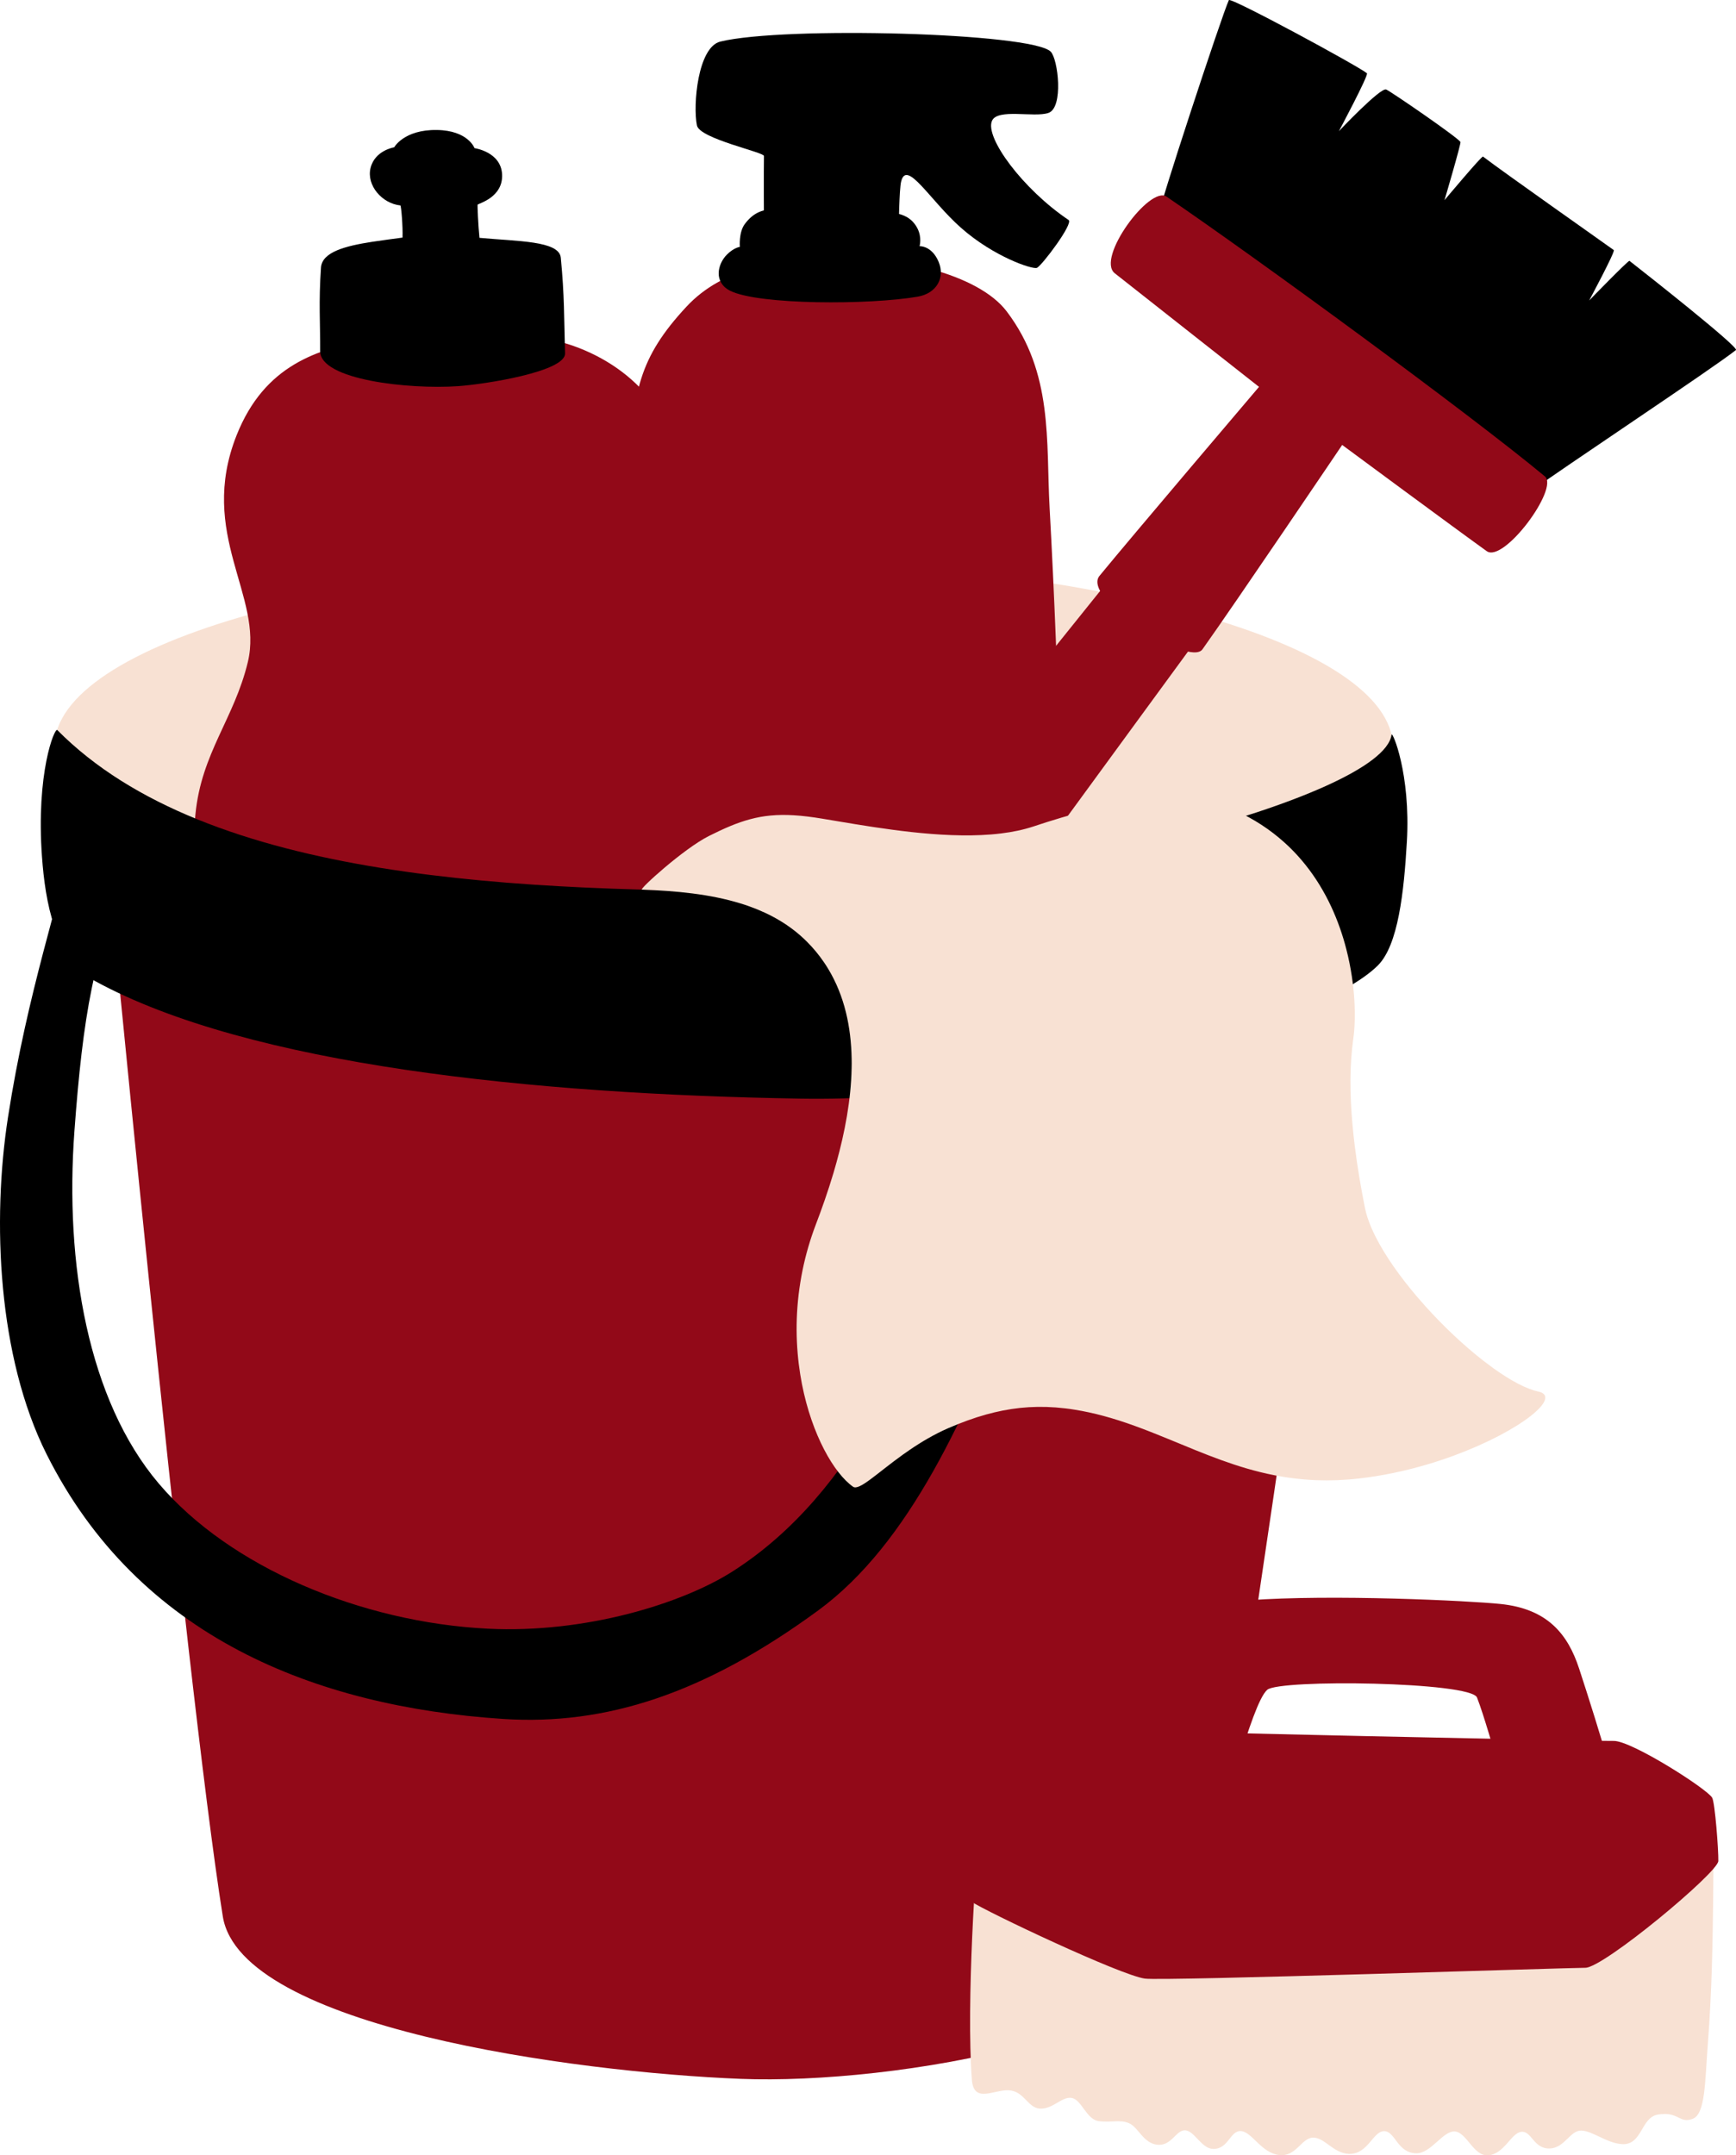
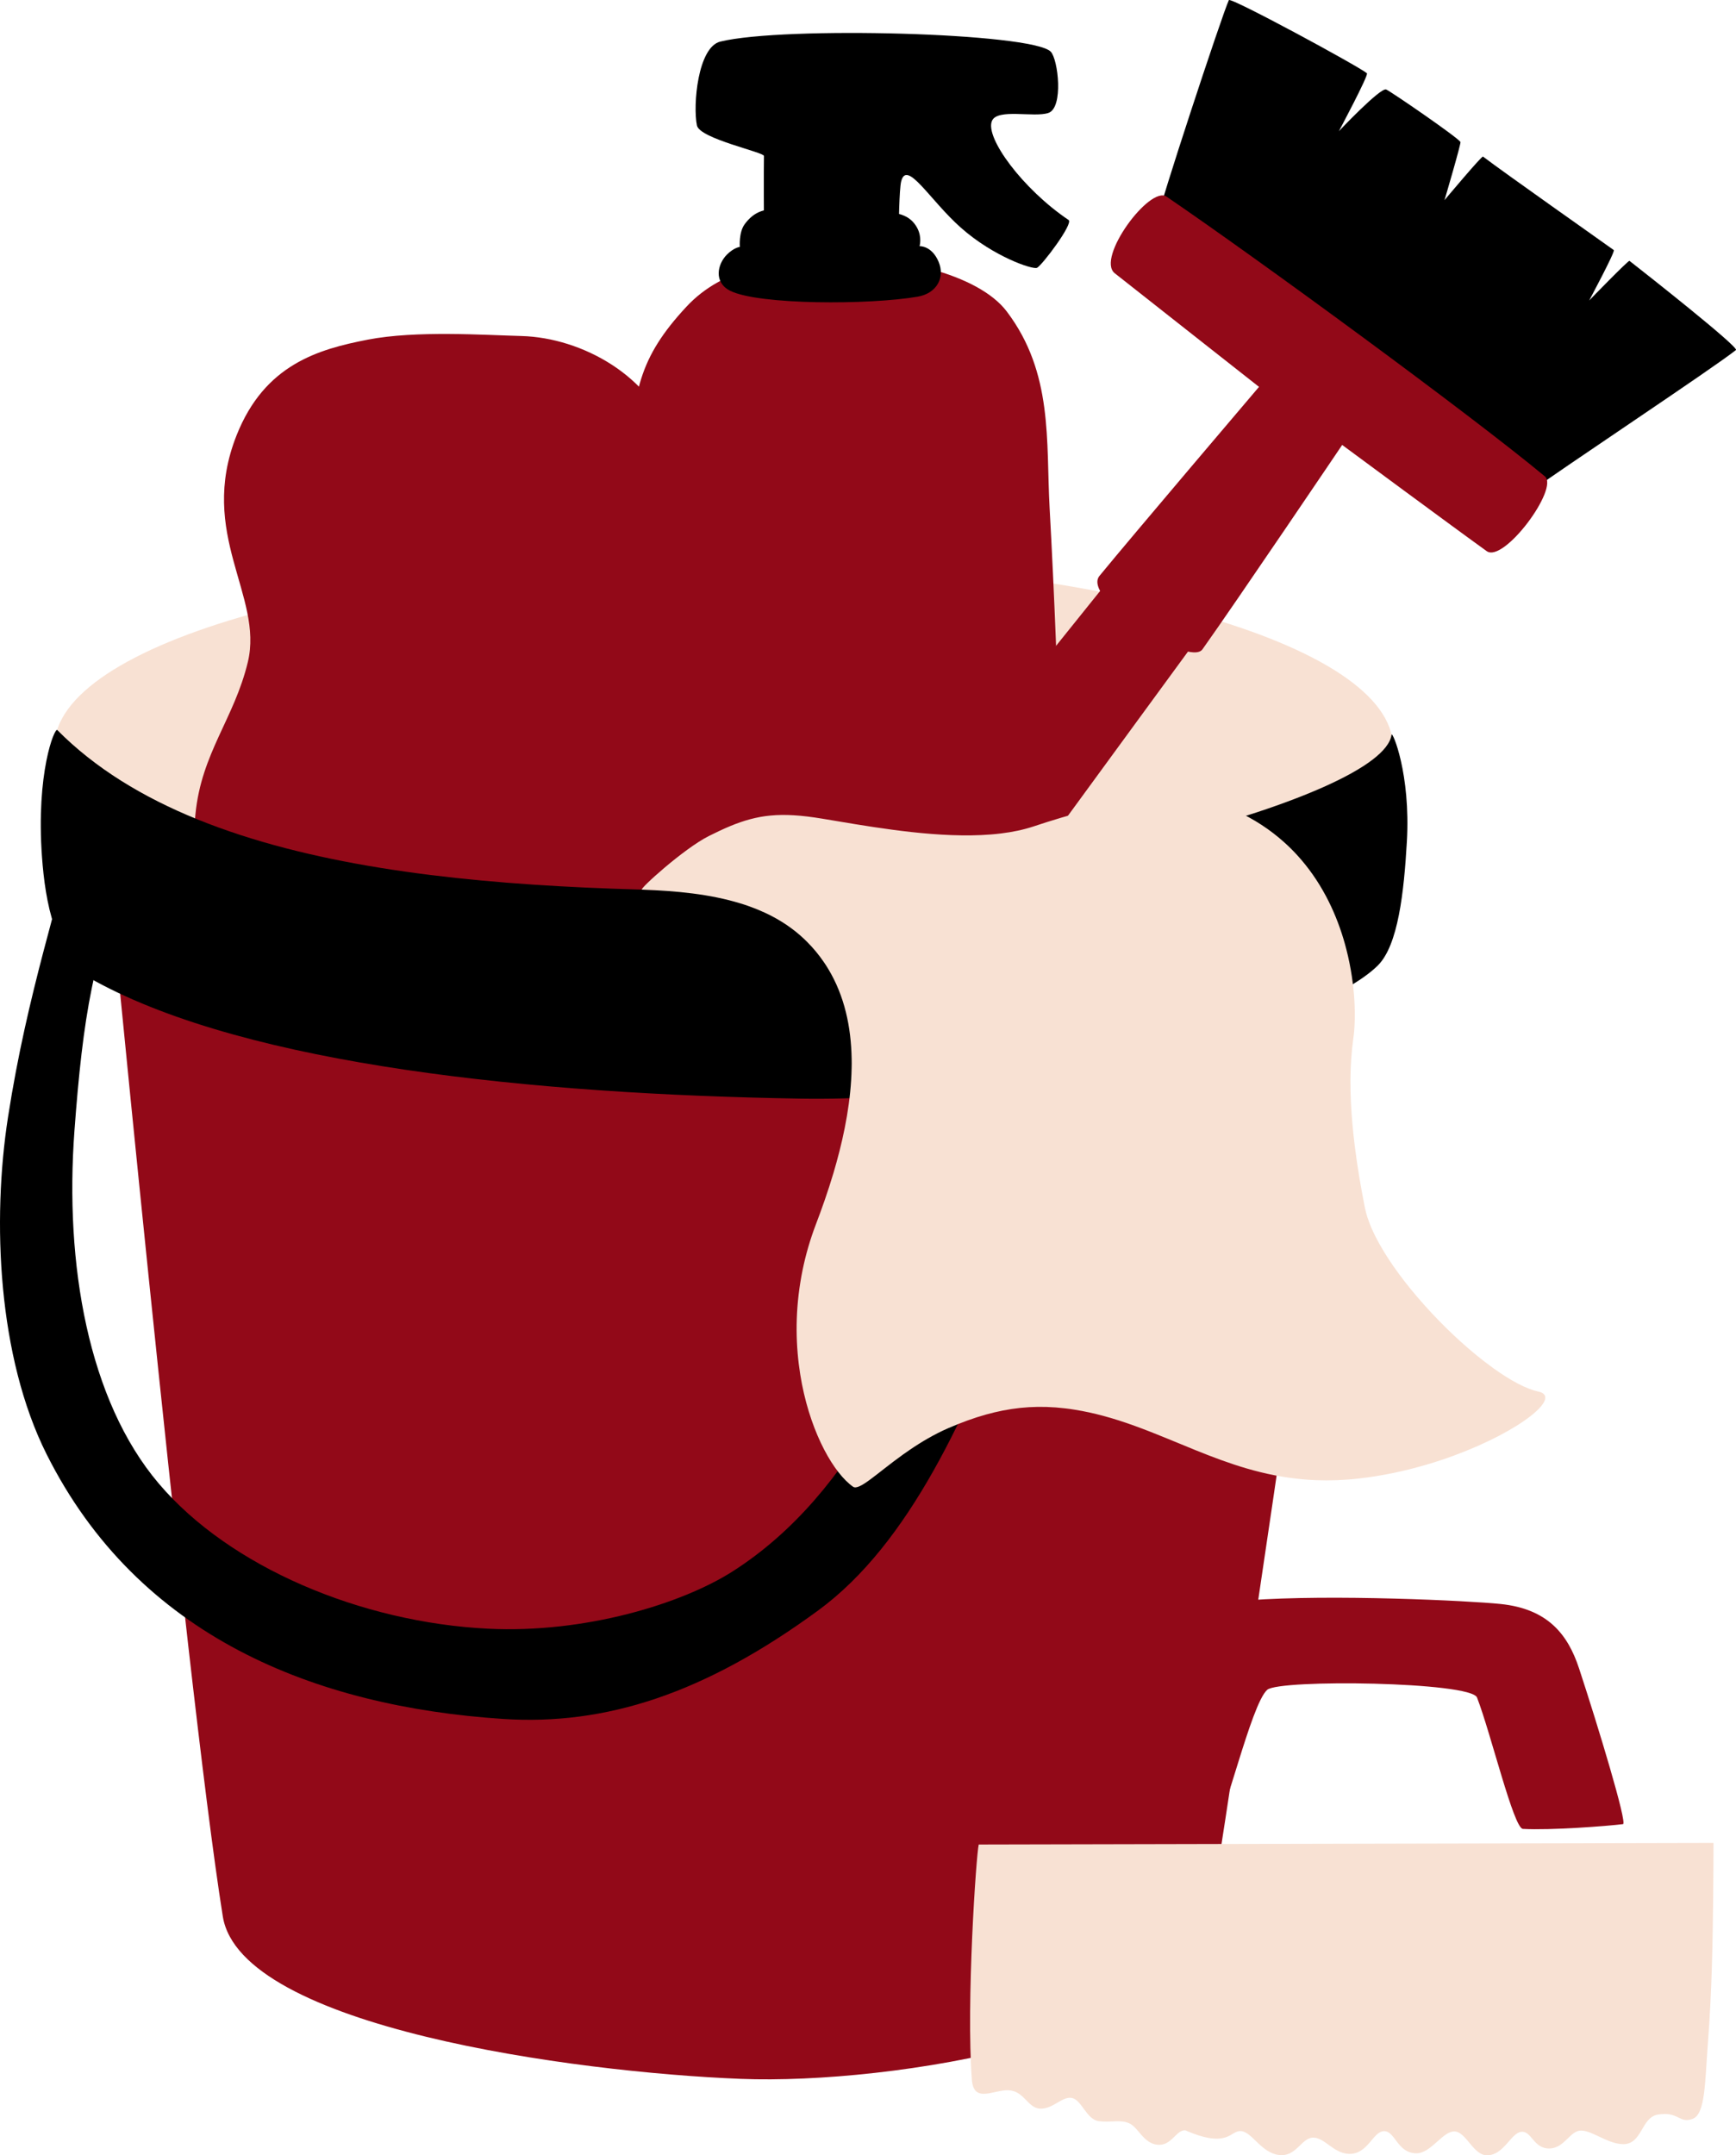
<svg xmlns="http://www.w3.org/2000/svg" width="145" height="180" viewBox="0 0 145 180" fill="none">
  <g clip-path="url(#clip0_313_19760)">
    <path fill-rule="evenodd" clip-rule="evenodd" d="M60.444 46.699C91.298 46.699 116.348 53.727 116.348 62.384C116.348 71.04 91.299 78.068 60.444 78.068C29.59 78.068 4.541 71.04 4.541 62.384C4.541 53.727 29.591 46.699 60.444 46.699Z" fill="#F8E1D3" />
    <path fill-rule="evenodd" clip-rule="evenodd" d="M69.101 21.541C64.955 21.746 60.417 22.3 57.336 25.613C53.392 29.853 52.765 32.794 52.683 39.363C52.558 49.435 53.791 73.362 54.38 87.213C54.643 93.371 67.498 92.207 73.227 91.924C78.821 91.648 88.707 91.841 88.752 85.515C88.848 72.399 88.463 56.813 87.669 42.414C87.361 36.829 87.984 31.155 84.089 26.011C81.696 22.852 74.739 21.265 69.1 21.543L69.101 21.541Z" fill="#920918" />
    <path fill-rule="evenodd" clip-rule="evenodd" d="M63.808 18.41C63.808 18.41 63.786 14.419 63.81 13.025C63.815 12.708 58.436 11.585 58.21 10.475C57.866 8.784 58.283 3.933 60.167 3.473C65.479 2.175 86.186 2.735 87.76 4.312C88.379 4.933 88.854 8.997 87.566 9.433C86.369 9.838 83.336 9.039 82.86 10.082C82.228 11.467 85.438 15.807 89.254 18.372C89.682 18.66 87.047 22.151 86.618 22.366C86.273 22.538 83.008 21.448 80.267 19.025C77.658 16.718 75.718 13.254 75.265 15.174C75.112 15.825 75.061 18.844 75.061 19.711L63.806 18.409L63.808 18.41Z" fill="black" />
    <path fill-rule="evenodd" clip-rule="evenodd" d="M64.781 17.483C63.862 17.455 62.98 17.659 62.199 18.725C61.693 19.415 61.796 20.618 61.796 20.618C61.796 20.618 61.3 20.677 60.717 21.261C59.913 22.066 59.598 23.585 60.985 24.282C63.36 25.477 72.643 25.469 76.647 24.777C78.243 24.502 78.951 23.182 78.399 21.867C77.824 20.497 76.805 20.559 76.805 20.559C76.805 20.559 77.03 19.834 76.617 19.05C76.191 18.24 75.493 17.913 74.753 17.8C72.537 17.466 67.132 17.553 64.781 17.483Z" fill="black" />
    <path fill-rule="evenodd" clip-rule="evenodd" d="M30.717 28.367C26.568 29.171 22.103 30.448 19.762 36.351C16.487 44.608 22.027 49.759 20.702 55.286C19.565 60.025 16.825 62.871 16.324 68.001C15.292 78.571 17.165 94.287 18.355 105.629C19.314 114.767 36.876 113.236 42.841 113.004C48.039 112.803 62.504 110.992 62.359 103.182C62.192 94.167 62.739 79.636 60.946 68.134C59.912 61.508 55.115 59.46 54.939 54.186C54.781 49.421 58.367 44.732 55.988 36.62C54.487 31.503 48.664 28.195 43.54 28.062C40.453 27.983 34.752 27.585 30.716 28.366L30.717 28.367Z" fill="#920918" />
-     <path fill-rule="evenodd" clip-rule="evenodd" d="M33.621 19.843C33.658 18.958 33.511 17.165 33.44 17.157C31.909 16.995 30.6 15.483 30.948 14.037C31.305 12.554 32.925 12.302 32.925 12.302C32.925 12.302 33.735 10.816 36.49 10.856C39.108 10.895 39.635 12.373 39.635 12.373C39.635 12.373 41.84 12.675 41.937 14.555C42.036 16.459 40.032 16.972 39.893 17.087C39.87 17.106 39.936 18.782 40.048 19.864C43.212 20.158 46.703 20.102 46.84 21.519C47.154 24.759 47.106 26.46 47.196 29.512C47.242 31.041 40.501 32.095 38.244 32.251C34.188 32.531 26.729 31.732 26.742 29.324C26.754 27.029 26.61 25.233 26.81 22.347C26.899 21.05 28.829 20.543 31.102 20.192C31.921 20.065 32.785 19.959 33.623 19.843H33.621Z" fill="black" />
    <path fill-rule="evenodd" clip-rule="evenodd" d="M106.601 31.158C106.601 31.158 62.319 85.533 39.225 116.529C26.63 133.433 27.004 137.41 30.555 139.445C34.632 141.781 43.049 131.977 48.385 124.366C58.431 110.038 112.928 35.707 112.928 35.707L106.599 31.158H106.601Z" fill="#920918" />
    <path fill-rule="evenodd" clip-rule="evenodd" d="M96.869 17.689C96.603 17.866 102.085 1.177 102.642 0.01C102.773 -0.266 113.494 5.543 114.172 6.118C114.339 6.259 111.831 10.955 111.831 10.955C111.831 10.955 115.303 7.281 115.78 7.474C116.152 7.625 121.698 11.434 121.985 11.855C122.056 11.961 120.653 16.715 120.653 16.715C120.653 16.715 123.767 12.998 123.868 13.076C125.646 14.433 133.718 20.11 134.792 20.886C134.937 20.992 132.735 25.096 132.735 25.096C132.735 25.096 136.015 21.716 136.102 21.785C137.295 22.715 145.284 29.002 144.993 29.234C143.046 30.784 130.643 38.995 127.182 41.498L96.869 17.691V17.689Z" fill="black" />
    <path fill-rule="evenodd" clip-rule="evenodd" d="M97.434 16.42C96.037 15.468 91.525 21.568 93.112 22.822C96.875 25.793 105.159 32.309 105.159 32.309C105.159 32.309 94.576 44.752 91.834 48.095C90.299 49.967 99.345 55.762 100.436 54.228C103.238 50.292 112.106 37.16 112.106 37.16C112.106 37.16 121.646 44.214 124.177 46.028C125.598 47.047 130.245 40.787 129.033 39.781C122.675 34.507 104.923 21.526 97.436 16.422L97.434 16.42Z" fill="#920918" />
    <path fill-rule="evenodd" clip-rule="evenodd" d="M8.559 67.805C8.559 67.805 15.479 140.488 18.61 160.05C20.09 169.299 47.931 173.064 61.873 173.616C74.528 174.117 99.42 170.001 101.001 160.474C103.692 144.264 114.278 70.559 114.278 70.559C114.278 70.559 84.098 86.444 67.761 86.019C50.141 85.561 8.559 67.806 8.559 67.806V67.805Z" fill="#920918" />
    <path fill-rule="evenodd" clip-rule="evenodd" d="M6.414 68.561C4.974 75.33 2.301 82.778 0.668 93.304C-0.675 101.954 -0.18 113.319 3.887 121.439C11.543 136.727 26.37 142.523 41.996 143.555C50.579 144.122 58.849 141.448 68.337 134.497C76.018 128.869 80.769 118.089 84.932 107.452C88.779 97.621 89.756 89.137 90.296 83.894C90.692 80.04 84.474 81.409 83.809 84.971C83.18 88.343 82.078 94.497 79.95 101.404C76.714 111.909 71.565 124.632 61.174 131.247C56.961 133.928 48.885 136.427 40.742 136.02C30.178 135.492 19.201 130.893 13.265 123.902C7.359 116.946 5.393 105.563 6.219 94.427C6.906 85.152 7.825 79.099 10.943 72.875L6.415 68.558L6.414 68.561Z" fill="black" />
    <path fill-rule="evenodd" clip-rule="evenodd" d="M4.786 60.968C4.561 60.741 2.994 64.568 3.509 71.591C3.774 75.21 4.562 80.088 7.957 81.942C20.826 88.966 44.591 91.389 66.862 91.751C85.636 92.055 109.882 85.815 115.087 80.628C116.784 78.936 117.265 74.515 117.509 70.297C117.839 64.598 116.281 61.004 116.23 61.361C115.482 66.695 84.841 74.415 66.303 74.432C43.655 74.451 17.374 73.691 4.784 60.969L4.786 60.968Z" fill="black" />
    <path fill-rule="evenodd" clip-rule="evenodd" d="M121.46 121.557C121.46 121.557 121.459 121.558 121.456 121.558C120.711 121.831 119.933 122.091 119.124 122.329H119.122C117.35 122.847 115.442 123.26 113.488 123.479C112.239 123.621 111.061 123.658 109.942 123.616H109.941C109.588 123.603 109.245 123.58 108.906 123.551C105.527 123.264 102.663 122.245 99.85 121.108C99.415 120.93 98.979 120.753 98.545 120.572C98.389 120.508 98.237 120.444 98.079 120.381C98.078 120.381 98.074 120.38 98.074 120.38C97.865 120.293 97.654 120.207 97.443 120.12C96.56 119.76 95.669 119.403 94.754 119.073C92.954 118.42 91.326 117.982 89.81 117.738C89.526 117.689 89.246 117.65 88.97 117.619H88.968C86.863 117.368 84.955 117.5 83.055 117.955C82.823 118.009 82.592 118.07 82.361 118.134C81.336 118.419 80.31 118.796 79.249 119.253C78.041 119.774 76.942 120.431 75.967 121.098C75.781 121.225 75.6 121.352 75.423 121.477C73.23 123.05 71.761 124.522 71.251 124.164C69.685 123.066 67.816 119.866 66.98 115.579C66.93 115.322 66.884 115.062 66.842 114.797C66.468 112.464 66.403 109.844 66.85 107.088C66.904 106.742 66.969 106.394 67.041 106.042C67.298 104.795 67.663 103.523 68.151 102.242C68.641 100.958 69.157 99.501 69.622 97.941C69.704 97.661 69.786 97.375 69.865 97.088C70.557 94.594 71.082 91.879 71.132 89.207C71.14 88.948 71.14 88.689 71.134 88.431C71.089 85.772 70.543 83.185 69.185 80.93C69.07 80.737 68.948 80.545 68.818 80.359C68.409 79.755 67.933 79.177 67.386 78.633C66.018 77.267 64.376 76.33 62.566 75.686C62.329 75.601 62.089 75.521 61.844 75.448C59.304 74.666 56.472 74.399 53.619 74.298C53.348 74.288 57.096 70.882 59.198 69.825C60.483 69.179 61.559 68.711 62.64 68.422C63.199 68.271 63.76 68.166 64.35 68.111C65.58 67.992 66.938 68.082 68.685 68.372C70.395 68.656 72.416 69.014 74.534 69.294C75.045 69.363 75.562 69.426 76.081 69.484C78.343 69.733 80.651 69.86 82.757 69.691C83.052 69.668 83.342 69.639 83.627 69.603C84.584 69.486 85.49 69.296 86.318 69.022C87.056 68.776 87.845 68.524 88.662 68.282C88.923 68.205 89.188 68.128 89.457 68.054C91.076 67.602 92.797 67.2 94.523 66.954H94.524C94.918 66.896 95.31 66.848 95.702 66.812H95.703C97.612 66.62 99.493 66.652 101.208 67.041C101.858 67.188 102.482 67.389 103.076 67.648H103.077C103.121 67.666 103.163 67.685 103.205 67.704C104.774 68.416 106.106 69.308 107.236 70.319C107.626 70.666 107.991 71.028 108.334 71.402C110.279 73.523 111.49 76.015 112.214 78.415C112.302 78.708 112.384 79.003 112.457 79.293C113.244 82.354 113.261 85.168 113.035 86.733C113.031 86.761 113.026 86.792 113.023 86.823C112.99 87.058 112.962 87.297 112.937 87.539C112.693 89.855 112.79 92.388 113.06 94.869C113.09 95.147 113.121 95.426 113.156 95.702C113.38 97.506 113.686 99.267 114.008 100.882C114.108 101.379 114.28 101.907 114.512 102.46C114.627 102.733 114.755 103.012 114.899 103.293C115.701 104.879 116.928 106.613 118.35 108.283C118.575 108.546 118.803 108.808 119.037 109.068C120.578 110.783 122.29 112.393 123.913 113.652C124.205 113.878 124.489 114.091 124.77 114.295H124.772C126.181 115.3 127.48 115.998 128.486 116.214C130.525 116.652 127.004 119.513 121.457 121.555L121.46 121.557Z" fill="#F8E1D3" />
-     <path fill-rule="evenodd" clip-rule="evenodd" d="M81.75 154.042C81.542 154.831 80.689 167.298 81.175 173.684C81.329 175.713 83.022 174.494 84.258 174.569C85.557 174.648 85.828 176.024 86.837 176.099C87.94 176.179 88.711 175.038 89.54 175.213C90.369 175.388 90.746 177.039 91.813 177.152C92.921 177.269 93.517 177.001 94.28 177.309C95.088 177.637 95.469 178.984 96.662 179.116C97.866 179.249 98.227 177.854 99.006 177.913C99.784 177.971 100.351 179.447 101.332 179.466C102.624 179.491 102.748 177.892 103.668 177.977C104.588 178.063 105.352 179.806 106.848 179.977C108.272 180.141 108.701 178.539 109.673 178.523C110.645 178.507 111.376 179.844 112.678 179.88C114.271 179.924 114.665 177.991 115.604 177.982C116.543 177.974 116.709 179.83 118.312 179.83C119.538 179.83 120.497 177.977 121.489 178.006C122.481 178.035 123.058 180.055 124.262 180.001C125.639 179.938 126.203 178.132 127.07 178.037C127.937 177.941 128.087 179.487 129.461 179.428C130.705 179.374 131.149 177.903 132.083 177.934C133.047 177.967 134.24 179.008 135.499 179.067C137.187 179.147 137.043 176.836 138.479 176.598C140.216 176.31 140.242 177.375 141.374 176.957C142.451 176.56 142.399 173.924 142.663 170.478C142.987 166.237 143.05 162.284 143.095 158.339C143.119 156.252 143.121 154.628 143.121 153.908L81.75 154.044V154.042Z" fill="#F8E1D3" />
-     <path fill-rule="evenodd" clip-rule="evenodd" d="M94.431 144.518C93.078 144.426 81.38 150.937 81.148 151.481C80.734 152.45 80.627 158.465 81.126 158.808C82.318 159.625 93.582 164.963 95.627 165.243C97.202 165.458 131.214 164.328 132.413 164.338C133.932 164.351 143.5 156.389 143.524 155.423C143.545 154.556 143.246 150.529 143.006 150.129C142.556 149.38 136.297 145.385 134.799 145.393C131.871 145.406 95.452 144.589 94.429 144.519L94.431 144.518Z" fill="#920918" />
+     <path fill-rule="evenodd" clip-rule="evenodd" d="M81.75 154.042C81.542 154.831 80.689 167.298 81.175 173.684C81.329 175.713 83.022 174.494 84.258 174.569C85.557 174.648 85.828 176.024 86.837 176.099C87.94 176.179 88.711 175.038 89.54 175.213C90.369 175.388 90.746 177.039 91.813 177.152C92.921 177.269 93.517 177.001 94.28 177.309C95.088 177.637 95.469 178.984 96.662 179.116C97.866 179.249 98.227 177.854 99.006 177.913C102.624 179.491 102.748 177.892 103.668 177.977C104.588 178.063 105.352 179.806 106.848 179.977C108.272 180.141 108.701 178.539 109.673 178.523C110.645 178.507 111.376 179.844 112.678 179.88C114.271 179.924 114.665 177.991 115.604 177.982C116.543 177.974 116.709 179.83 118.312 179.83C119.538 179.83 120.497 177.977 121.489 178.006C122.481 178.035 123.058 180.055 124.262 180.001C125.639 179.938 126.203 178.132 127.07 178.037C127.937 177.941 128.087 179.487 129.461 179.428C130.705 179.374 131.149 177.903 132.083 177.934C133.047 177.967 134.24 179.008 135.499 179.067C137.187 179.147 137.043 176.836 138.479 176.598C140.216 176.31 140.242 177.375 141.374 176.957C142.451 176.56 142.399 173.924 142.663 170.478C142.987 166.237 143.05 162.284 143.095 158.339C143.119 156.252 143.121 154.628 143.121 153.908L81.75 154.044V154.042Z" fill="#F8E1D3" />
    <path fill-rule="evenodd" clip-rule="evenodd" d="M93.245 151.597C94.043 148.535 95.364 142.438 97.255 138.211C99.039 134.223 100.428 133.935 104.241 133.65C111.259 133.127 122.699 133.685 125.324 133.955C129.269 134.359 130.952 136.483 131.892 139.339C133.473 144.144 135.943 152.293 135.563 152.341C134.29 152.503 129.495 152.87 127.201 152.74C126.429 152.696 124.525 144.756 123.369 141.769C122.856 140.447 106.856 140.224 105.843 141.125C104.463 142.355 102.227 152.29 101.465 152.443C100.577 152.621 93.046 152.362 93.245 151.599V151.597Z" fill="#920918" />
  </g>
  <defs>
    <clipPath id="clip0_313_19760">
      <rect width="145" height="180" fill="white" />
    </clipPath>
  </defs>
</svg>